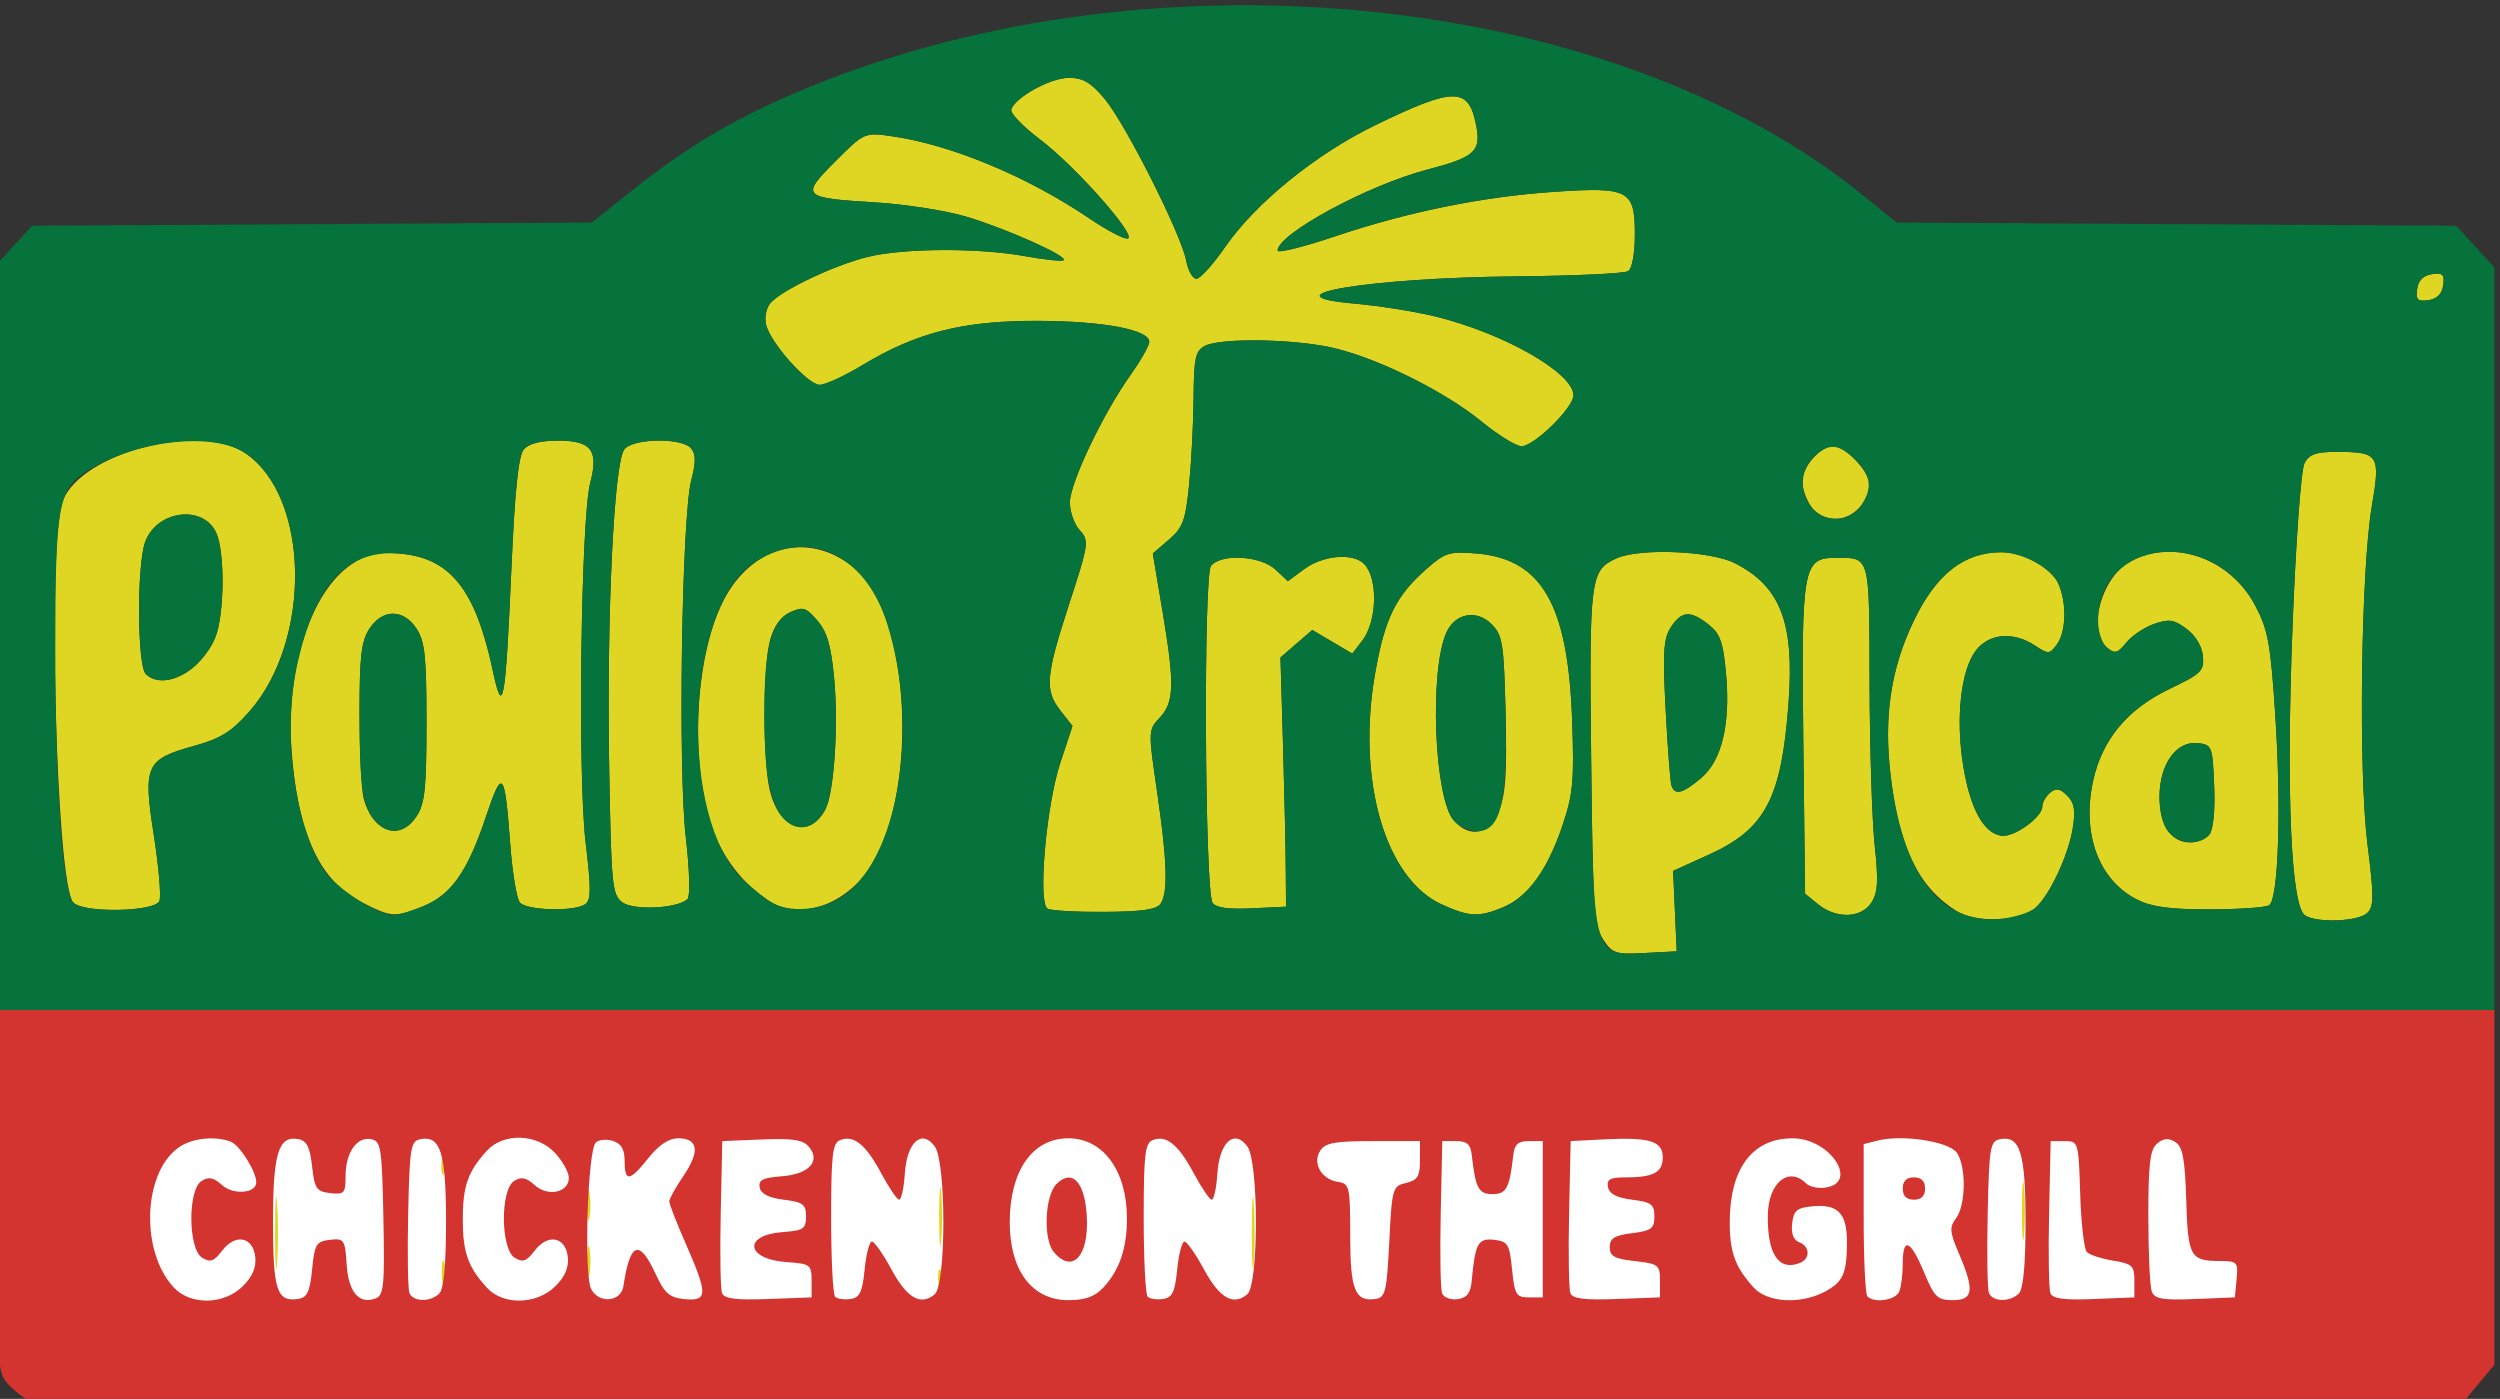
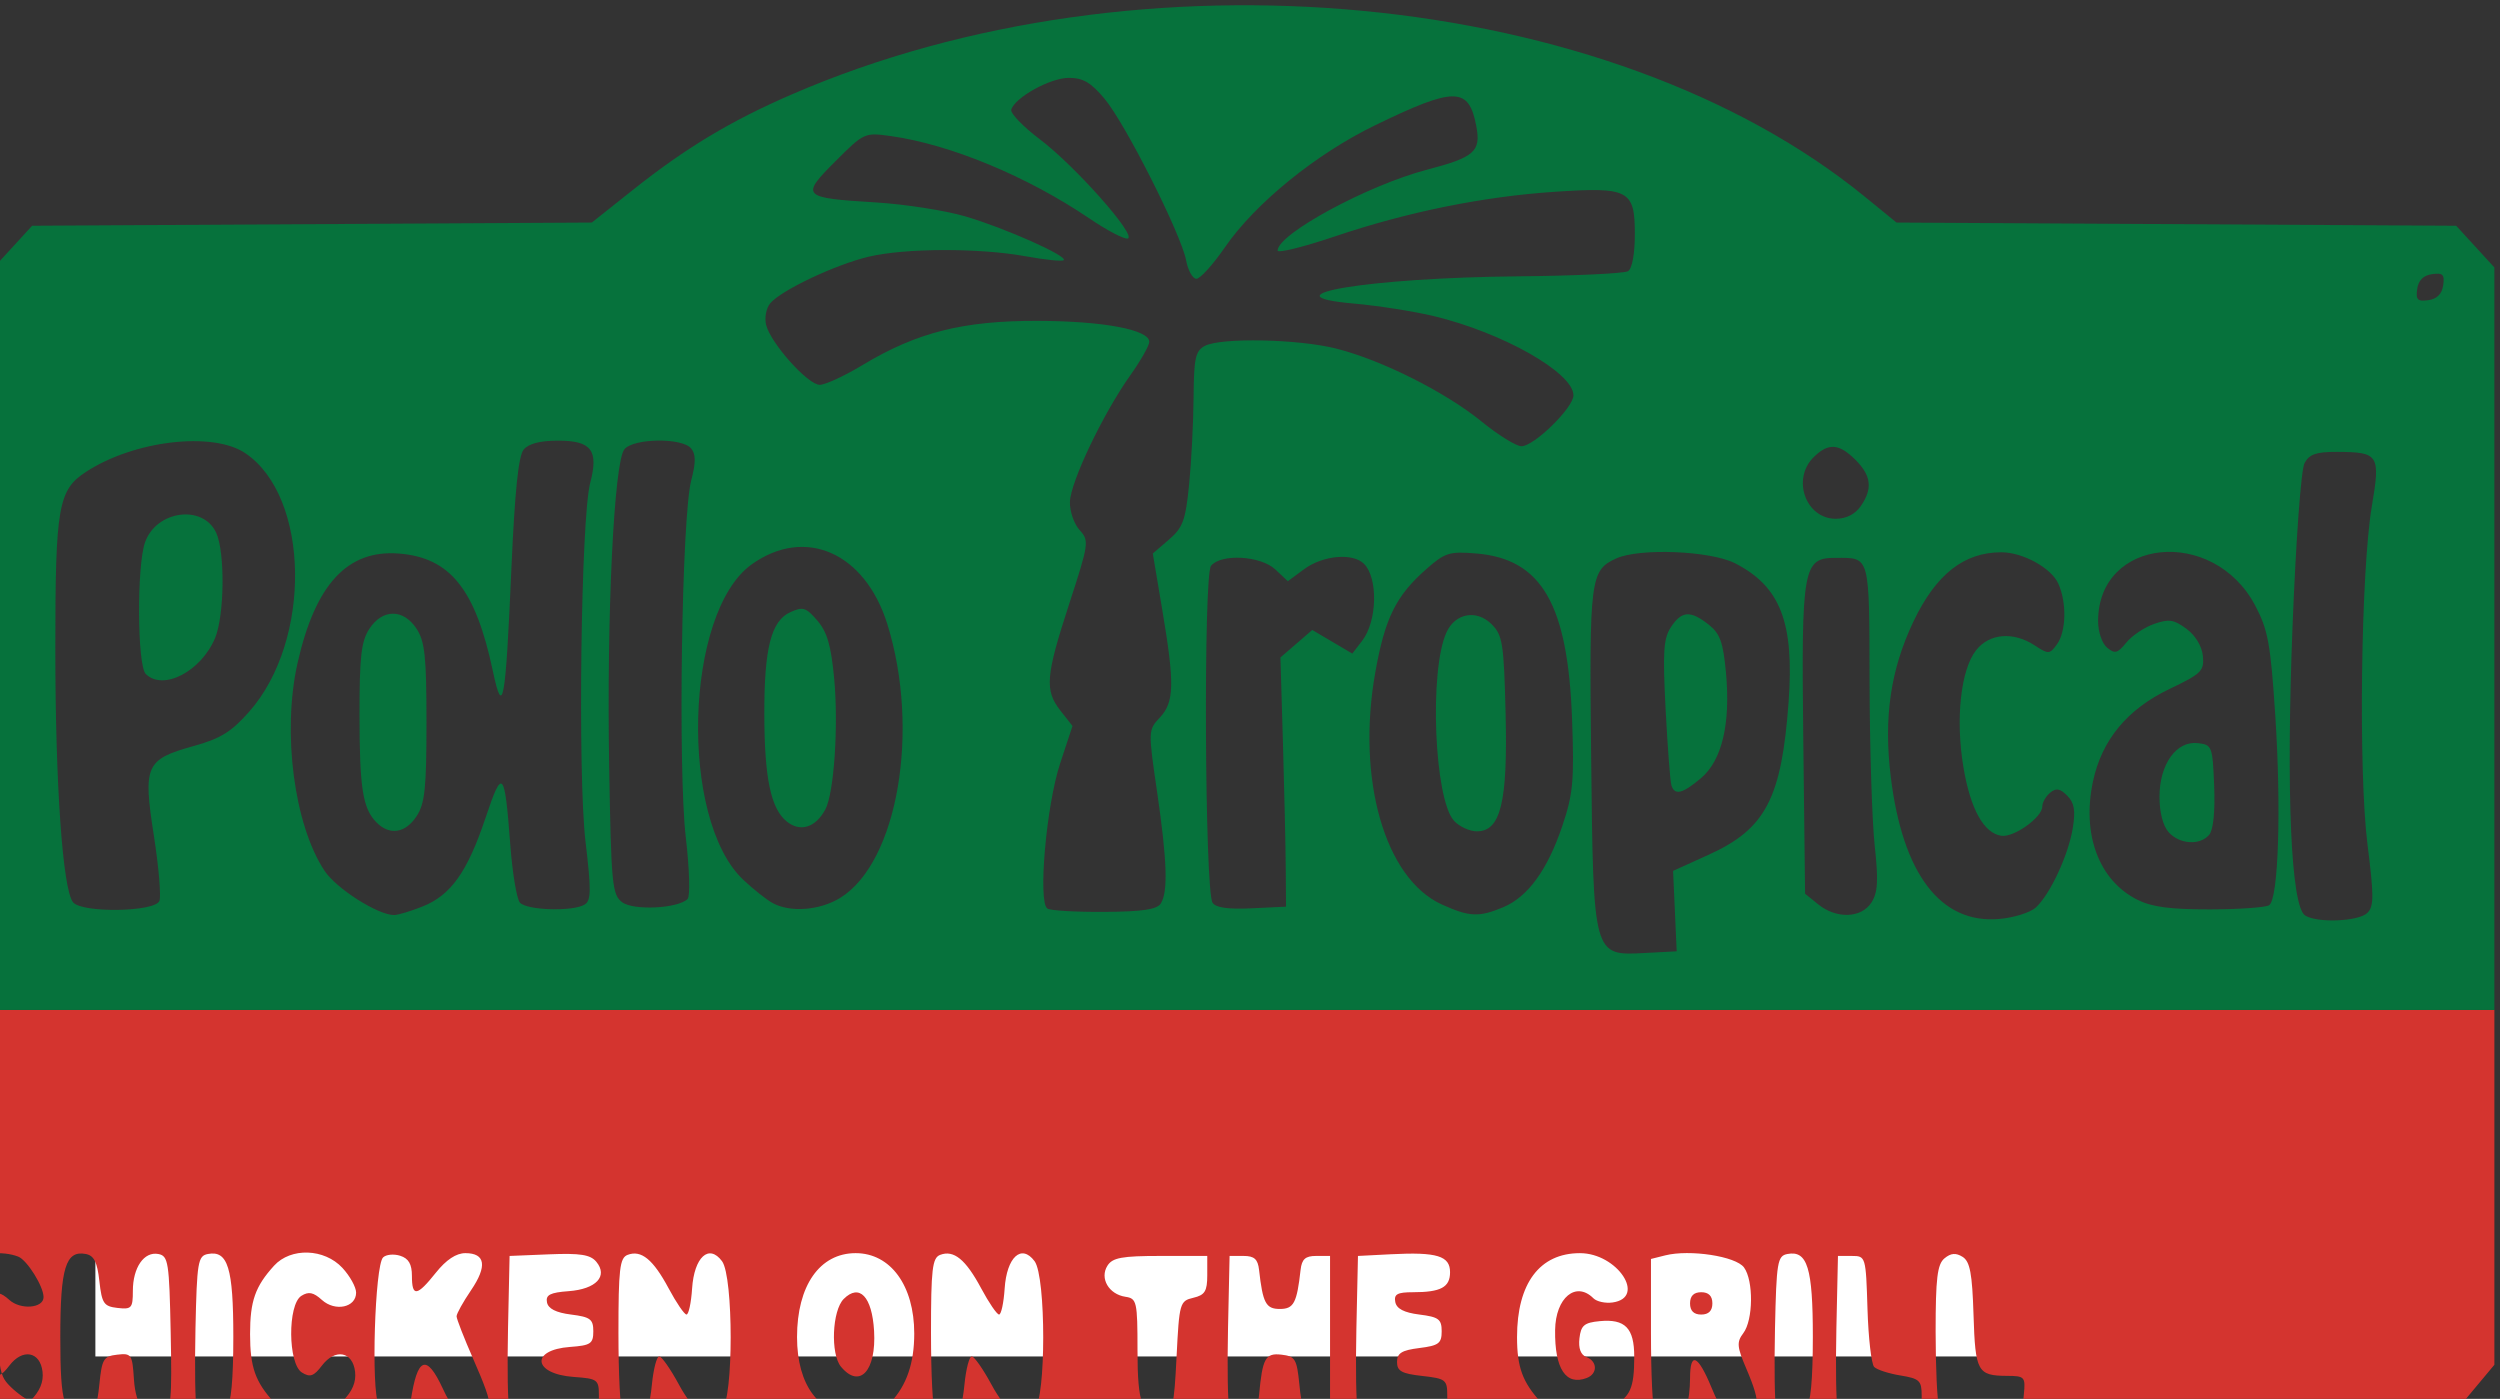
<svg xmlns="http://www.w3.org/2000/svg" xmlns:ns1="http://www.inkscape.org/namespaces/inkscape" xmlns:ns2="http://sodipodi.sourceforge.net/DTD/sodipodi-0.dtd" width="178.72" height="100" id="svg2" version="1.1" ns1:version="0.91 r13725" ns2:docname="pollotropical.svg">
  <rect width="100%" height="100%" fill="#333333" stroke="none" />
  <defs id="defs4" />
  <ns2:namedview id="base" pagecolor="#ffffff" bordercolor="#666666" borderopacity="1.0" ns1:pageopacity="0.0" ns1:pageshadow="2" ns1:zoom="3.959798" ns1:cx="136.15158" ns1:cy="10.975644" ns1:document-units="px" ns1:current-layer="layer1" showgrid="false" fit-margin-top="0" fit-margin-left="0" fit-margin-right="0" fit-margin-bottom="0" ns1:window-width="1680" ns1:window-height="987" ns1:window-x="1592" ns1:window-y="142" ns1:window-maximized="1" />
  <g ns1:label="Layer 1" ns1:groupmode="layer" id="layer1" transform="translate(3401.446,-3126.824)">
    <rect style="opacity:1;fill:#ffffff;fill-opacity:1;fill-rule:nonzero;stroke:none;stroke-width:0.5;stroke-linecap:butt;stroke-miterlimit:0;stroke-dasharray:none;stroke-opacity:1" id="rect4137" width="166.675" height="19.951" x="-3394.627" y="3203.843" />
    <g id="g3184" transform="matrix(0.399,0,0,0.399,-2091.474,2066.273)">
-       <path style="fill:#dfd623" d="m -3233.854,2878.97 c 0,-5.775 0.165,-8.137 0.367,-5.25 0.202,2.888 0.202,7.612 0,10.5 -0.202,2.888 -0.367,0.525 -0.367,-5.25 z m 29.862,7 c 0,-1.925 0.206,-2.712 0.457,-1.75 0.252,0.963 0.252,2.538 0,3.5 -0.252,0.963 -0.457,0.175 -0.457,-1.75 z m 88.926,1 c 0,-1.375 0.227,-1.938 0.504,-1.25 0.277,0.688 0.277,1.812 0,2.5 -0.277,0.688 -0.504,0.125 -0.504,-1.25 z m 56.212,-8 c 0,-5.775 0.165,-8.137 0.367,-5.25 0.202,2.888 0.202,7.612 0,10.5 -0.202,2.888 -0.367,0.525 -0.367,-5.25 z m -119.098,5 c 0,-2.475 0.195,-3.487 0.433,-2.25 0.238,1.238 0.238,3.263 0,4.5 -0.238,1.238 -0.433,0.225 -0.433,-2.25 z m 63.077,-8 c 0,-4.675 0.172,-6.588 0.383,-4.25 0.21,2.337 0.21,6.162 0,8.5 -0.21,2.337 -0.383,0.425 -0.383,-4.25 z m 194,-1 c 0,-4.675 0.172,-6.588 0.383,-4.25 0.21,2.337 0.21,6.162 0,8.5 -0.21,2.337 -0.383,0.425 -0.383,-4.25 z m -257.077,-1 c 0,-2.475 0.195,-3.487 0.433,-2.25 0.238,1.238 0.238,3.263 0,4.5 -0.238,1.238 -0.433,0.225 -0.433,-2.25 z m -26.114,-7 c 0,-1.375 0.227,-1.938 0.504,-1.25 0.277,0.688 0.277,1.812 0,2.5 -0.277,0.688 -0.504,0.125 -0.504,-1.25 z m 208.147,-40.656 c -1.618,-2.467 -1.839,-5.858 -2.134,-32.715 -0.352,-31.958 -0.17,-33.397 4.487,-35.519 4.171,-1.9 16.883,-1.386 21.288,0.862 8.132,4.149 10.637,10.617 9.605,24.807 -1.26,17.329 -4.111,22.787 -14.315,27.414 l -6.386,2.896 0.326,7.206 0.326,7.206 -5.695,0.298 c -5.263,0.276 -5.832,0.089 -7.5,-2.454 z m 17.541,-28.868 c 3.769,-3.172 5.331,-9.778 4.476,-18.933 -0.51,-5.459 -1.059,-6.978 -3.105,-8.588 -3.273,-2.575 -4.835,-2.467 -6.758,0.468 -1.331,2.031 -1.484,4.418 -0.945,14.75 0.354,6.78 0.819,12.889 1.033,13.577 0.582,1.864 1.965,1.531 5.299,-1.273 z m 45.655,23.722 c -6.713,-4.279 -10.081,-11.199 -11.643,-23.916 -1.309,-10.657 -0.047,-19.289 4.085,-27.934 4.02,-8.412 9.033,-12.349 15.722,-12.349 3.834,0 8.919,2.791 10.197,5.595 1.548,3.398 1.433,8.619 -0.24,10.908 -1.309,1.79 -1.51,1.8 -3.965,0.191 -3.85,-2.523 -8.134,-2.174 -10.518,0.857 -2.752,3.499 -3.712,12.355 -2.271,20.948 1.259,7.507 3.642,11.821 6.792,12.294 2.248,0.338 7.341,-3.3 7.341,-5.245 0,-0.718 0.627,-1.826 1.394,-2.462 1.079,-0.895 1.772,-0.779 3.065,0.514 1.279,1.279 1.516,2.635 1.01,5.785 -0.779,4.85 -4.088,11.959 -6.641,14.269 -2.81,2.543 -10.72,2.843 -14.328,0.543 z m 62.595,0.881 c -2.538,-1.607 -3.426,-21.956 -2.259,-51.803 0.605,-15.48 1.532,-28.097 2.149,-29.25 0.856,-1.6 2.078,-2.024 5.8,-2.012 7.504,0.024 7.821,0.513 6.27,9.662 -1.976,11.653 -2.441,47.546 -0.787,60.684 1.165,9.25 1.161,11.067 -0.022,12.25 -1.543,1.543 -8.961,1.855 -11.151,0.469 z m -348.125,-2.33 c -7.636,-3.858 -11.55,-12.314 -12.651,-27.336 -1.055,-14.399 3.411,-28.272 10.696,-33.224 2.831,-1.924 4.44,-2.292 8.576,-1.96 9.167,0.735 13.693,6.402 16.797,21.03 1.798,8.473 2.265,5.893 3.33,-18.404 0.606,-13.81 1.257,-20.121 2.194,-21.25 0.888,-1.07 2.949,-1.606 6.175,-1.606 5.97,0 7.286,1.731 5.748,7.565 -1.661,6.303 -2.261,52.299 -0.838,64.306 1.026,8.656 1.004,10.514 -0.134,11.235 -2.077,1.316 -10.484,1.059 -11.64,-0.356 -0.562,-0.688 -1.327,-5.3 -1.701,-10.25 -1.023,-13.553 -1.402,-13.974 -4.437,-4.928 -3.257,9.708 -6.198,13.856 -11.259,15.881 -5.011,2.005 -5.569,1.969 -10.857,-0.703 z m 9.757,-15.456 c 1.486,-2.267 1.773,-4.991 1.773,-16.794 0,-11.803 -0.288,-14.527 -1.773,-16.794 -2.358,-3.598 -6.096,-3.598 -8.454,-5e-4 -1.459,2.227 -1.773,4.925 -1.773,15.25 0,6.899 0.338,13.751 0.751,15.225 1.689,6.025 6.527,7.615 9.475,3.114 z m 113.031,16.553 c -1.742,-1.07 -0.222,-18.461 2.277,-26.035 l 2.206,-6.689 -2.121,-2.696 c -2.901,-3.689 -2.703,-6.17 1.53,-19.174 3.55,-10.905 3.607,-11.309 1.853,-13.247 -0.995,-1.099 -1.77,-3.369 -1.722,-5.044 0.101,-3.563 5.959,-15.838 10.823,-22.68 1.867,-2.626 3.394,-5.321 3.394,-5.989 0,-2.171 -8.249,-3.719 -20,-3.753 -13.34,-0.039 -21.663,2.063 -31.371,7.919 -3.229,1.948 -6.682,3.542 -7.672,3.542 -2.122,0 -8.778,-7.44 -9.605,-10.736 -0.316,-1.259 0.011,-2.996 0.727,-3.858 1.942,-2.339 11.7,-6.96 17.673,-8.368 6.587,-1.553 19.783,-1.585 28.103,-0.07 3.495,0.637 6.561,0.951 6.814,0.698 0.743,-0.743 -10.554,-5.77 -17.638,-7.849 -3.591,-1.054 -10.804,-2.178 -16.029,-2.497 -13.257,-0.811 -13.524,-1.081 -7.252,-7.353 5.158,-5.158 5.24,-5.195 9.976,-4.531 10.638,1.492 24.451,7.227 35.571,14.77 3.188,2.162 6.276,3.771 6.863,3.575 1.605,-0.535 -9.463,-13.015 -15.757,-17.767 -3.034,-2.291 -5.344,-4.694 -5.132,-5.339 0.724,-2.207 7.022,-5.674 10.306,-5.674 2.565,0 3.963,0.817 6.418,3.75 3.732,4.458 13.735,24.286 14.613,28.963 0.339,1.808 1.167,3.287 1.839,3.287 0.672,0 2.967,-2.533 5.099,-5.629 5.443,-7.903 16.32,-16.739 26.956,-21.897 14.27,-6.921 16.768,-6.892 18.101,0.213 0.845,4.503 -0.339,5.546 -8.807,7.759 -10.622,2.776 -26.794,11.524 -26.794,14.494 0,0.51 4.612,-0.629 10.25,-2.531 12.996,-4.386 26.481,-7.127 39.322,-7.992 13.341,-0.899 14.428,-0.329 14.428,7.559 0,3.568 -0.483,6.204 -1.22,6.66 -0.671,0.415 -9.559,0.831 -19.75,0.925 -26.605,0.246 -45.826,3.429 -29.422,4.872 4.341,0.382 10.817,1.397 14.392,2.257 12.355,2.97 25,10.15 25,14.196 0,2.203 -7.057,9.114 -9.306,9.114 -0.947,0 -4.158,-1.984 -7.136,-4.41 -6.502,-5.296 -17.85,-10.999 -26.018,-13.075 -6.819,-1.733 -20.735,-2.016 -23.606,-0.48 -1.663,0.89 -1.943,2.189 -1.996,9.25 -0.034,4.518 -0.394,11.536 -0.801,15.595 -0.643,6.429 -1.11,7.7 -3.622,9.86 l -2.883,2.48 1.705,10.14 c 2.228,13.252 2.153,16.489 -0.446,19.255 -2.09,2.225 -2.095,2.338 -0.5,13.246 1.812,12.393 1.998,17.974 0.67,20.072 -0.675,1.066 -3.258,1.451 -10.074,1.5 -5.042,0.036 -9.645,-0.228 -10.23,-0.587 z m 70.643,-0.752 c -10.191,-4.628 -15.3,-22.446 -11.911,-41.54 1.738,-9.791 3.705,-13.763 9.209,-18.595 3.297,-2.895 4.095,-3.141 8.889,-2.744 11.743,0.974 16.428,9.1 17.169,29.784 0.393,10.957 0.178,13.303 -1.74,19 -2.665,7.914 -6.182,12.753 -10.617,14.606 -4.344,1.815 -6.051,1.736 -10.999,-0.511 z m 10.242,-16.782 c 1.202,-2.876 1.466,-6.72 1.199,-17.474 -0.311,-12.542 -0.537,-13.981 -2.501,-15.944 -2.684,-2.683 -6.519,-1.994 -8.09,1.452 -3.115,6.838 -2.2,29.841 1.343,33.757 2.893,3.197 6.279,2.443 8.048,-1.791 z m 57.218,16.777 -2.361,-1.91 -0.322,-27.655 c -0.359,-30.829 -0.059,-32.524 5.763,-32.524 6.264,0 6.054,-0.771 6.113,22.357 0.03,11.629 0.442,24.743 0.916,29.143 0.687,6.375 0.57,8.457 -0.577,10.25 -1.805,2.821 -6.269,2.98 -9.533,0.34 z m -312.679,-0.37 c -3.083,-3.714 -4.637,-65.301 -1.818,-72.047 3.586,-8.581 24.46,-13.961 32.679,-8.422 11.558,7.789 11.96,33.513 0.723,46.278 -3.213,3.651 -5.138,4.845 -9.977,6.19 -8.62,2.396 -9.096,3.466 -7.137,16.022 0.874,5.603 1.324,10.879 1,11.724 -0.766,1.997 -13.846,2.212 -15.47,0.255 z m 21.304,-41.887 c 1.516,-1.192 3.377,-3.653 4.135,-5.468 1.684,-4.031 1.808,-15.327 0.207,-18.841 -2.352,-5.161 -10.76,-4.027 -12.764,1.721 -1.488,4.268 -1.386,22.035 0.135,23.556 1.833,1.833 5.23,1.436 8.286,-0.968 z m 77.075,41.872 c -1.798,-1.347 -1.967,-3.114 -2.331,-24.328 -0.464,-27.066 0.859,-54.574 2.733,-56.832 1.651,-1.99 10.327,-2.102 11.944,-0.155 0.864,1.041 0.87,2.479 0.022,5.75 -1.699,6.555 -2.384,51.771 -0.969,63.942 0.663,5.701 0.804,10.555 0.321,11.038 -1.712,1.712 -9.685,2.11 -11.72,0.585 z m 26.939,0.134 c -4.39,-2.417 -8.61,-7.516 -10.583,-12.786 -4.283,-11.442 -3.485,-30.875 1.693,-41.214 5.142,-10.267 15.8,-12.806 23.9,-5.695 9.492,8.334 11.191,38.454 2.96,52.498 -4.146,7.074 -12.278,10.331 -17.97,7.197 z m 9.461,-16.765 c 1.564,-2.922 2.376,-14.987 1.579,-23.481 -0.552,-5.889 -1.257,-8.312 -3.013,-10.354 -2.034,-2.364 -2.581,-2.534 -4.85,-1.5 -1.686,0.768 -2.916,2.459 -3.612,4.964 -1.296,4.667 -1.353,21.355 -0.092,26.799 1.654,7.138 7.046,9.067 9.987,3.572 z m 69.376,16.723 c -1.399,-2.166 -1.653,-58.709 -0.272,-60.375 1.837,-2.213 8.9,-1.802 11.534,0.673 l 2.228,2.094 2.916,-2.155 c 3.377,-2.497 8.763,-2.966 10.754,-0.935 2.522,2.572 2.336,10.263 -0.332,13.731 l -1.79,2.327 -3.587,-2.116 -3.586,-2.116 -2.851,2.464 -2.851,2.464 0.451,15.325 c 0.248,8.429 0.473,18.475 0.5,22.325 l 0.049,7 -6.163,0.295 c -4.224,0.203 -6.426,-0.112 -7,-1 z m 165.683,-0.547 c -6.884,-3.459 -9.97,-11.721 -7.93,-21.232 1.589,-7.41 6.149,-12.914 13.685,-16.517 5.75,-2.749 6.252,-3.243 6,-5.901 -0.167,-1.762 -1.319,-3.678 -2.936,-4.879 -2.253,-1.674 -3.145,-1.809 -5.816,-0.878 -1.735,0.605 -3.974,2.111 -4.974,3.346 -1.558,1.923 -2.051,2.054 -3.434,0.906 -3.699,-3.07 -0.974,-12.824 4.353,-15.578 7.691,-3.977 17.746,-0.345 22.168,8.006 2.302,4.347 2.757,6.812 3.594,19.477 1.11,16.793 0.591,33.158 -1.086,34.235 -0.629,0.404 -5.419,0.741 -10.644,0.748 -7.072,0.01 -10.389,-0.433 -12.98,-1.735 z m 12.903,-11.656 c 0.724,-0.873 1.056,-4.198 0.873,-8.75 -0.286,-7.1 -0.383,-7.353 -2.93,-7.648 -3.843,-0.445 -6.866,3.786 -6.866,9.611 0,5.123 2.074,8.194 5.532,8.194 1.222,0 2.748,-0.633 3.391,-1.407 z m -71.367,-58.815 c -0.856,-1.222 -1.557,-3.247 -1.557,-4.5 0,-2.602 3.247,-6.277 5.545,-6.277 2.131,0 6.455,4.51 6.455,6.732 0,3.232 -2.906,6.268 -6,6.268 -1.849,0 -3.446,-0.799 -4.443,-2.223 z m 108.613,-38.947 c 0.22,-1.553 1.107,-2.44 2.66,-2.66 1.939,-0.275 2.275,0.061 2,2 -0.22,1.553 -1.107,2.44 -2.66,2.66 -1.939,0.275 -2.275,-0.061 -2,-2 z" id="path3190" ns1:connector-curvature="0" />
-       <path style="fill:#d4342f" d="m -3277.724,2909.028 c -1.1,-0.452 -2.9,-1.822 -4,-3.044 -1.9,-2.11 -2.014,-3.849 -2.289,-34.618 l -0.289,-32.396 224.039,0 224.039,0 0,31.788 0,31.788 -2.89,3.462 -2.89,3.462 -216.86,0.19 c -119.273,0.105 -217.76,-0.18 -218.86,-0.632 z m 38.11,-20.577 c 1.724,-1.724 2.42,-3.378 2.205,-5.242 -0.419,-3.626 -3.571,-4.207 -5.939,-1.095 -1.46,1.919 -2.124,2.15 -3.584,1.246 -2.51,-1.553 -2.588,-12.171 -0.101,-13.74 1.292,-0.815 2.161,-0.642 3.678,0.731 2.018,1.827 6.13,1.492 6.13,-0.499 0,-1.93 -2.955,-6.652 -4.545,-7.262 -2.875,-1.103 -6.951,-0.662 -9.338,1.01 -6.435,4.507 -6.929,18.658 -0.876,25.119 3.013,3.216 9.014,3.086 12.369,-0.269 z m 12.39,-2.981 c 0.454,-4.537 0.75,-5.029 3.193,-5.311 2.551,-0.294 2.709,-0.063 3,4.398 0.326,5 2.231,7.232 5.2,6.093 1.46,-0.56 1.63,-2.326 1.386,-14.397 -0.257,-12.689 -0.429,-13.787 -2.212,-14.129 -2.555,-0.49 -4.566,2.418 -4.566,6.604 0,3.092 -0.231,3.349 -2.75,3.059 -2.455,-0.282 -2.804,-0.798 -3.25,-4.808 -0.381,-3.42 -0.961,-4.579 -2.434,-4.859 -3.595,-0.683 -4.566,2.473 -4.566,14.841 0,12.234 0.686,14.342 4.488,13.797 1.627,-0.233 2.107,-1.244 2.512,-5.288 z m 22.8,4.3 c 0.795,-0.795 1.2,-5.113 1.2,-12.809 0,-12.369 -0.972,-15.527 -4.566,-14.838 -1.775,0.341 -1.957,1.432 -2.215,13.306 -0.155,7.114 -0.056,13.521 0.219,14.238 0.627,1.634 3.772,1.694 5.363,0.103 z m 20.81,-1.319 c 1.724,-1.724 2.42,-3.378 2.205,-5.242 -0.419,-3.626 -3.571,-4.207 -5.939,-1.095 -1.46,1.919 -2.124,2.15 -3.584,1.246 -2.51,-1.553 -2.588,-12.171 -0.101,-13.74 1.292,-0.815 2.161,-0.642 3.678,0.731 2.378,2.152 6.13,1.354 6.13,-1.304 0,-0.983 -1.103,-2.977 -2.452,-4.433 -3.24,-3.496 -9.248,-3.69 -12.248,-0.396 -3.379,3.71 -4.299,6.331 -4.299,12.25 0,5.919 0.92,8.54 4.299,12.25 2.933,3.22 8.953,3.089 12.311,-0.269 z m 12.169,0.019 c 1.182,-7.901 2.824,-8.544 5.747,-2.25 1.656,3.565 2.498,4.301 5.224,4.563 4.153,0.401 4.185,-0.848 0.25,-9.813 -1.65,-3.759 -3,-7.218 -3,-7.686 0,-0.468 1.162,-2.56 2.581,-4.649 2.948,-4.339 2.597,-6.665 -1.007,-6.665 -1.646,0 -3.435,1.186 -5.281,3.5 -3.404,4.266 -4.293,4.383 -4.293,0.567 0,-2.101 -0.596,-3.122 -2.101,-3.599 -1.155,-0.367 -2.538,-0.23 -3.071,0.304 -1.468,1.468 -2.155,23.749 -0.81,26.262 1.418,2.65 5.339,2.286 5.761,-0.534 z m 33.721,-1 c 0,-2.84 -0.239,-3.017 -4.484,-3.319 -7.324,-0.521 -7.872,-4.854 -0.68,-5.378 3.693,-0.269 4.163,-0.586 4.163,-2.803 0,-2.165 -0.534,-2.567 -3.99,-3 -2.692,-0.337 -4.095,-1.05 -4.312,-2.189 -0.254,-1.333 0.567,-1.755 3.889,-2 4.914,-0.362 7.094,-2.683 4.949,-5.267 -1.06,-1.278 -2.864,-1.562 -8.442,-1.334 l -7.094,0.291 -0.281,12.947 c -0.155,7.121 -0.049,13.553 0.235,14.292 0.385,1.004 2.488,1.271 8.281,1.053 l 7.765,-0.292 0,-3 z m 9.5,-2 c 0.275,-2.75 0.862,-5 1.304,-5 0.442,0 2.017,2.244 3.5,4.987 2.785,5.151 5.227,6.562 7.745,4.473 2.074,-1.721 2.083,-23.728 0.011,-26.519 -2.348,-3.163 -4.993,-0.741 -5.363,4.911 -0.168,2.556 -0.618,4.646 -1,4.645 -0.382,0 -1.82,-2.106 -3.195,-4.675 -2.784,-5.204 -4.922,-6.949 -7.364,-6.012 -1.402,0.538 -1.636,2.542 -1.636,13.992 0,7.351 0.319,13.684 0.709,14.074 0.39,0.39 1.627,0.577 2.75,0.417 1.662,-0.238 2.134,-1.221 2.541,-5.292 z m 42.759,3.25 c 2.88,-3.074 4.241,-7.037 4.241,-12.347 0,-8.584 -4.242,-14.403 -10.5,-14.403 -6.434,0 -10.5,5.822 -10.5,15.034 0,8.656 3.992,13.966 10.5,13.966 3.014,0 4.729,-0.617 6.259,-2.25 z m -8.887,-6.404 c -1.903,-2.293 -1.587,-10.06 0.494,-12.141 2.812,-2.812 5.08,-0.424 5.439,5.729 0.419,7.182 -2.592,10.437 -5.933,6.412 z m 22.128,3.154 c 0.275,-2.75 0.862,-5 1.304,-5 0.442,0 2.017,2.244 3.5,4.987 2.785,5.151 5.227,6.562 7.745,4.473 2.074,-1.721 2.083,-23.728 0.011,-26.519 -2.348,-3.163 -4.993,-0.741 -5.363,4.911 -0.168,2.556 -0.618,4.646 -1,4.645 -0.382,0 -1.82,-2.106 -3.195,-4.675 -2.784,-5.204 -4.922,-6.949 -7.364,-6.012 -1.402,0.538 -1.636,2.542 -1.636,13.992 0,7.351 0.319,13.684 0.709,14.073 0.39,0.39 1.627,0.577 2.75,0.417 1.662,-0.238 2.134,-1.221 2.541,-5.292 z m 38,-4.958 c 0.483,-9.623 0.584,-9.978 3,-10.545 2.071,-0.486 2.5,-1.18 2.5,-4.042 l 0,-3.455 -8.391,0 c -6.904,0 -8.587,0.31 -9.495,1.75 -1.423,2.256 0.245,5.124 3.238,5.57 2.019,0.3 2.148,0.874 2.148,9.55 0,9.762 0.856,11.939 4.488,11.419 1.822,-0.261 2.059,-1.228 2.512,-10.246 z m 14.774,6.958 c 0.611,-6.686 1.137,-7.644 4.011,-7.313 2.47,0.285 2.76,0.765 3.215,5.313 0.453,4.533 0.733,5 3,5 l 2.5,0 0,-14 0,-14 -2.5,0 c -1.925,0 -2.564,0.575 -2.78,2.5 -0.665,5.943 -1.227,7 -3.72,7 -2.493,0 -3.055,-1.057 -3.72,-7 -0.216,-1.925 -0.855,-2.5 -2.78,-2.5 l -2.5,0 -0.281,12.947 c -0.155,7.121 -0.044,13.565 0.245,14.32 0.29,0.755 1.541,1.229 2.781,1.053 1.689,-0.24 2.323,-1.072 2.529,-3.32 z m 33.726,0 c 0,-2.815 -0.278,-3.031 -4.5,-3.5 -3.667,-0.407 -4.5,-0.87 -4.5,-2.5 0,-1.583 0.833,-2.104 4,-2.5 3.467,-0.433 4,-0.833 4,-3 0,-2.165 -0.534,-2.567 -3.99,-3 -2.755,-0.345 -4.093,-1.042 -4.323,-2.25 -0.266,-1.396 0.373,-1.75 3.159,-1.75 5.009,0 6.655,-0.888 6.655,-3.588 0,-2.924 -2.344,-3.639 -10.542,-3.218 l -5.958,0.306 -0.281,12.947 c -0.155,7.121 -0.049,13.553 0.235,14.292 0.385,1.004 2.488,1.271 8.281,1.053 l 7.765,-0.292 0,-3 z m 29.428,2.037 c 3.37,-1.743 4.072,-3.292 4.072,-8.996 0,-5.121 -1.629,-6.796 -6.185,-6.359 -2.78,0.267 -3.366,0.763 -3.632,3.074 -0.207,1.797 0.228,2.965 1.25,3.357 1.99,0.764 2.03,2.995 0.067,3.749 -3.743,1.436 -5.773,-1.636 -5.677,-8.587 0.08,-5.801 3.727,-8.825 6.862,-5.69 0.597,0.597 2.144,0.934 3.44,0.75 6.121,-0.87 0.842,-8.835 -5.856,-8.835 -7.213,0 -11.268,5.411 -11.268,15.034 0,5.405 0.978,8.07 4.299,11.716 2.435,2.673 8.278,3.037 12.629,0.787 z m 13.464,-0.119 c 0.334,-0.87 0.607,-3.12 0.607,-5 0,-4.822 1.389,-4.246 3.811,1.582 1.852,4.456 2.41,5 5.133,5 3.707,0 3.946,-1.757 1.129,-8.327 -1.669,-3.894 -1.74,-4.738 -0.532,-6.333 1.783,-2.353 1.858,-9.41 0.126,-11.779 -1.465,-2.004 -9.712,-3.268 -14.114,-2.163 l -2.554,0.641 0,13.314 c 0,7.323 0.3,13.614 0.667,13.981 1.273,1.273 5.123,0.658 5.726,-0.915 z m 0.607,-18.418 c 0,-1.333 0.667,-2 2,-2 1.333,0 2,0.667 2,2 0,1.333 -0.667,2 -2,2 -1.333,0 -2,-0.667 -2,-2 z m 20.8,18.8 c 0.795,-0.795 1.2,-5.113 1.2,-12.809 0,-12.369 -0.972,-15.527 -4.566,-14.838 -1.775,0.341 -1.957,1.432 -2.215,13.306 -0.155,7.114 -0.056,13.521 0.219,14.238 0.627,1.634 3.772,1.694 5.363,0.103 z m 20.7,-2.283 c 0,-2.679 -0.387,-3.046 -3.801,-3.601 -2.09,-0.34 -4.21,-1.027 -4.709,-1.526 -0.5,-0.5 -1.039,-5.179 -1.199,-10.399 -0.287,-9.379 -0.32,-9.491 -2.791,-9.491 l -2.5,0 -0.281,12.947 c -0.155,7.121 -0.049,13.553 0.235,14.294 0.383,0.998 2.401,1.271 7.781,1.053 l 7.264,-0.294 0,-2.983 z m 18.313,-0.267 c 0.296,-3.073 0.133,-3.251 -3,-3.265 -5.314,-0.025 -5.707,-0.738 -6.023,-10.913 -0.231,-7.434 -0.633,-9.576 -1.957,-10.408 -1.207,-0.759 -2.103,-0.686 -3.25,0.267 -1.281,1.063 -1.584,3.568 -1.584,13.11 0,6.488 0.28,12.526 0.623,13.419 0.509,1.328 1.92,1.57 7.75,1.332 l 7.127,-0.291 0.313,-3.25 z" id="path3188" ns1:connector-curvature="0" />
+       <path style="fill:#d4342f" d="m -3277.724,2909.028 c -1.1,-0.452 -2.9,-1.822 -4,-3.044 -1.9,-2.11 -2.014,-3.849 -2.289,-34.618 l -0.289,-32.396 224.039,0 224.039,0 0,31.788 0,31.788 -2.89,3.462 -2.89,3.462 -216.86,0.19 c -119.273,0.105 -217.76,-0.18 -218.86,-0.632 z c 1.724,-1.724 2.42,-3.378 2.205,-5.242 -0.419,-3.626 -3.571,-4.207 -5.939,-1.095 -1.46,1.919 -2.124,2.15 -3.584,1.246 -2.51,-1.553 -2.588,-12.171 -0.101,-13.74 1.292,-0.815 2.161,-0.642 3.678,0.731 2.018,1.827 6.13,1.492 6.13,-0.499 0,-1.93 -2.955,-6.652 -4.545,-7.262 -2.875,-1.103 -6.951,-0.662 -9.338,1.01 -6.435,4.507 -6.929,18.658 -0.876,25.119 3.013,3.216 9.014,3.086 12.369,-0.269 z m 12.39,-2.981 c 0.454,-4.537 0.75,-5.029 3.193,-5.311 2.551,-0.294 2.709,-0.063 3,4.398 0.326,5 2.231,7.232 5.2,6.093 1.46,-0.56 1.63,-2.326 1.386,-14.397 -0.257,-12.689 -0.429,-13.787 -2.212,-14.129 -2.555,-0.49 -4.566,2.418 -4.566,6.604 0,3.092 -0.231,3.349 -2.75,3.059 -2.455,-0.282 -2.804,-0.798 -3.25,-4.808 -0.381,-3.42 -0.961,-4.579 -2.434,-4.859 -3.595,-0.683 -4.566,2.473 -4.566,14.841 0,12.234 0.686,14.342 4.488,13.797 1.627,-0.233 2.107,-1.244 2.512,-5.288 z m 22.8,4.3 c 0.795,-0.795 1.2,-5.113 1.2,-12.809 0,-12.369 -0.972,-15.527 -4.566,-14.838 -1.775,0.341 -1.957,1.432 -2.215,13.306 -0.155,7.114 -0.056,13.521 0.219,14.238 0.627,1.634 3.772,1.694 5.363,0.103 z m 20.81,-1.319 c 1.724,-1.724 2.42,-3.378 2.205,-5.242 -0.419,-3.626 -3.571,-4.207 -5.939,-1.095 -1.46,1.919 -2.124,2.15 -3.584,1.246 -2.51,-1.553 -2.588,-12.171 -0.101,-13.74 1.292,-0.815 2.161,-0.642 3.678,0.731 2.378,2.152 6.13,1.354 6.13,-1.304 0,-0.983 -1.103,-2.977 -2.452,-4.433 -3.24,-3.496 -9.248,-3.69 -12.248,-0.396 -3.379,3.71 -4.299,6.331 -4.299,12.25 0,5.919 0.92,8.54 4.299,12.25 2.933,3.22 8.953,3.089 12.311,-0.269 z m 12.169,0.019 c 1.182,-7.901 2.824,-8.544 5.747,-2.25 1.656,3.565 2.498,4.301 5.224,4.563 4.153,0.401 4.185,-0.848 0.25,-9.813 -1.65,-3.759 -3,-7.218 -3,-7.686 0,-0.468 1.162,-2.56 2.581,-4.649 2.948,-4.339 2.597,-6.665 -1.007,-6.665 -1.646,0 -3.435,1.186 -5.281,3.5 -3.404,4.266 -4.293,4.383 -4.293,0.567 0,-2.101 -0.596,-3.122 -2.101,-3.599 -1.155,-0.367 -2.538,-0.23 -3.071,0.304 -1.468,1.468 -2.155,23.749 -0.81,26.262 1.418,2.65 5.339,2.286 5.761,-0.534 z m 33.721,-1 c 0,-2.84 -0.239,-3.017 -4.484,-3.319 -7.324,-0.521 -7.872,-4.854 -0.68,-5.378 3.693,-0.269 4.163,-0.586 4.163,-2.803 0,-2.165 -0.534,-2.567 -3.99,-3 -2.692,-0.337 -4.095,-1.05 -4.312,-2.189 -0.254,-1.333 0.567,-1.755 3.889,-2 4.914,-0.362 7.094,-2.683 4.949,-5.267 -1.06,-1.278 -2.864,-1.562 -8.442,-1.334 l -7.094,0.291 -0.281,12.947 c -0.155,7.121 -0.049,13.553 0.235,14.292 0.385,1.004 2.488,1.271 8.281,1.053 l 7.765,-0.292 0,-3 z m 9.5,-2 c 0.275,-2.75 0.862,-5 1.304,-5 0.442,0 2.017,2.244 3.5,4.987 2.785,5.151 5.227,6.562 7.745,4.473 2.074,-1.721 2.083,-23.728 0.011,-26.519 -2.348,-3.163 -4.993,-0.741 -5.363,4.911 -0.168,2.556 -0.618,4.646 -1,4.645 -0.382,0 -1.82,-2.106 -3.195,-4.675 -2.784,-5.204 -4.922,-6.949 -7.364,-6.012 -1.402,0.538 -1.636,2.542 -1.636,13.992 0,7.351 0.319,13.684 0.709,14.074 0.39,0.39 1.627,0.577 2.75,0.417 1.662,-0.238 2.134,-1.221 2.541,-5.292 z m 42.759,3.25 c 2.88,-3.074 4.241,-7.037 4.241,-12.347 0,-8.584 -4.242,-14.403 -10.5,-14.403 -6.434,0 -10.5,5.822 -10.5,15.034 0,8.656 3.992,13.966 10.5,13.966 3.014,0 4.729,-0.617 6.259,-2.25 z m -8.887,-6.404 c -1.903,-2.293 -1.587,-10.06 0.494,-12.141 2.812,-2.812 5.08,-0.424 5.439,5.729 0.419,7.182 -2.592,10.437 -5.933,6.412 z m 22.128,3.154 c 0.275,-2.75 0.862,-5 1.304,-5 0.442,0 2.017,2.244 3.5,4.987 2.785,5.151 5.227,6.562 7.745,4.473 2.074,-1.721 2.083,-23.728 0.011,-26.519 -2.348,-3.163 -4.993,-0.741 -5.363,4.911 -0.168,2.556 -0.618,4.646 -1,4.645 -0.382,0 -1.82,-2.106 -3.195,-4.675 -2.784,-5.204 -4.922,-6.949 -7.364,-6.012 -1.402,0.538 -1.636,2.542 -1.636,13.992 0,7.351 0.319,13.684 0.709,14.073 0.39,0.39 1.627,0.577 2.75,0.417 1.662,-0.238 2.134,-1.221 2.541,-5.292 z m 38,-4.958 c 0.483,-9.623 0.584,-9.978 3,-10.545 2.071,-0.486 2.5,-1.18 2.5,-4.042 l 0,-3.455 -8.391,0 c -6.904,0 -8.587,0.31 -9.495,1.75 -1.423,2.256 0.245,5.124 3.238,5.57 2.019,0.3 2.148,0.874 2.148,9.55 0,9.762 0.856,11.939 4.488,11.419 1.822,-0.261 2.059,-1.228 2.512,-10.246 z m 14.774,6.958 c 0.611,-6.686 1.137,-7.644 4.011,-7.313 2.47,0.285 2.76,0.765 3.215,5.313 0.453,4.533 0.733,5 3,5 l 2.5,0 0,-14 0,-14 -2.5,0 c -1.925,0 -2.564,0.575 -2.78,2.5 -0.665,5.943 -1.227,7 -3.72,7 -2.493,0 -3.055,-1.057 -3.72,-7 -0.216,-1.925 -0.855,-2.5 -2.78,-2.5 l -2.5,0 -0.281,12.947 c -0.155,7.121 -0.044,13.565 0.245,14.32 0.29,0.755 1.541,1.229 2.781,1.053 1.689,-0.24 2.323,-1.072 2.529,-3.32 z m 33.726,0 c 0,-2.815 -0.278,-3.031 -4.5,-3.5 -3.667,-0.407 -4.5,-0.87 -4.5,-2.5 0,-1.583 0.833,-2.104 4,-2.5 3.467,-0.433 4,-0.833 4,-3 0,-2.165 -0.534,-2.567 -3.99,-3 -2.755,-0.345 -4.093,-1.042 -4.323,-2.25 -0.266,-1.396 0.373,-1.75 3.159,-1.75 5.009,0 6.655,-0.888 6.655,-3.588 0,-2.924 -2.344,-3.639 -10.542,-3.218 l -5.958,0.306 -0.281,12.947 c -0.155,7.121 -0.049,13.553 0.235,14.292 0.385,1.004 2.488,1.271 8.281,1.053 l 7.765,-0.292 0,-3 z m 29.428,2.037 c 3.37,-1.743 4.072,-3.292 4.072,-8.996 0,-5.121 -1.629,-6.796 -6.185,-6.359 -2.78,0.267 -3.366,0.763 -3.632,3.074 -0.207,1.797 0.228,2.965 1.25,3.357 1.99,0.764 2.03,2.995 0.067,3.749 -3.743,1.436 -5.773,-1.636 -5.677,-8.587 0.08,-5.801 3.727,-8.825 6.862,-5.69 0.597,0.597 2.144,0.934 3.44,0.75 6.121,-0.87 0.842,-8.835 -5.856,-8.835 -7.213,0 -11.268,5.411 -11.268,15.034 0,5.405 0.978,8.07 4.299,11.716 2.435,2.673 8.278,3.037 12.629,0.787 z m 13.464,-0.119 c 0.334,-0.87 0.607,-3.12 0.607,-5 0,-4.822 1.389,-4.246 3.811,1.582 1.852,4.456 2.41,5 5.133,5 3.707,0 3.946,-1.757 1.129,-8.327 -1.669,-3.894 -1.74,-4.738 -0.532,-6.333 1.783,-2.353 1.858,-9.41 0.126,-11.779 -1.465,-2.004 -9.712,-3.268 -14.114,-2.163 l -2.554,0.641 0,13.314 c 0,7.323 0.3,13.614 0.667,13.981 1.273,1.273 5.123,0.658 5.726,-0.915 z m 0.607,-18.418 c 0,-1.333 0.667,-2 2,-2 1.333,0 2,0.667 2,2 0,1.333 -0.667,2 -2,2 -1.333,0 -2,-0.667 -2,-2 z m 20.8,18.8 c 0.795,-0.795 1.2,-5.113 1.2,-12.809 0,-12.369 -0.972,-15.527 -4.566,-14.838 -1.775,0.341 -1.957,1.432 -2.215,13.306 -0.155,7.114 -0.056,13.521 0.219,14.238 0.627,1.634 3.772,1.694 5.363,0.103 z m 20.7,-2.283 c 0,-2.679 -0.387,-3.046 -3.801,-3.601 -2.09,-0.34 -4.21,-1.027 -4.709,-1.526 -0.5,-0.5 -1.039,-5.179 -1.199,-10.399 -0.287,-9.379 -0.32,-9.491 -2.791,-9.491 l -2.5,0 -0.281,12.947 c -0.155,7.121 -0.049,13.553 0.235,14.294 0.383,0.998 2.401,1.271 7.781,1.053 l 7.264,-0.294 0,-2.983 z m 18.313,-0.267 c 0.296,-3.073 0.133,-3.251 -3,-3.265 -5.314,-0.025 -5.707,-0.738 -6.023,-10.913 -0.231,-7.434 -0.633,-9.576 -1.957,-10.408 -1.207,-0.759 -2.103,-0.686 -3.25,0.267 -1.281,1.063 -1.584,3.568 -1.584,13.11 0,6.488 0.28,12.526 0.623,13.419 0.509,1.328 1.92,1.57 7.75,1.332 l 7.127,-0.291 0.313,-3.25 z" id="path3188" ns1:connector-curvature="0" />
      <path style="fill:#06723c" d="m -3284.224,2772.455 0,-66.515 3.422,-3.735 3.422,-3.735 50.138,-0.286 50.138,-0.286 7.331,-5.826 c 9.532,-7.574 17.492,-12.361 28.502,-17.136 62.295,-27.019 146.487,-18.996 192.239,18.319 l 5.692,4.643 50.135,0.286 50.135,0.286 3.422,3.735 3.422,3.735 0,66.515 0,66.515 -224,0 -224,0 0,-66.515 z m 301.174,48.809 -0.326,-7.206 6.386,-2.896 c 10.205,-4.627 13.055,-10.085 14.315,-27.414 1.032,-14.19 -1.472,-20.658 -9.605,-24.807 -4.405,-2.248 -17.117,-2.762 -21.288,-0.862 -4.656,2.122 -4.838,3.561 -4.487,35.519 0.395,35.942 0.317,35.657 9.634,35.169 l 5.695,-0.298 -0.326,-7.206 z m -0.628,-22.544 c -0.215,-0.688 -0.68,-6.797 -1.033,-13.577 -0.539,-10.332 -0.386,-12.719 0.945,-14.75 1.923,-2.934 3.485,-3.043 6.758,-0.468 2.046,1.609 2.596,3.129 3.105,8.588 0.855,9.155 -0.707,15.761 -4.476,18.933 -3.333,2.805 -4.716,3.137 -5.299,1.273 z m 65.281,21.906 c 2.553,-2.311 5.862,-9.419 6.641,-14.269 0.506,-3.149 0.269,-4.505 -1.01,-5.785 -1.292,-1.292 -1.986,-1.409 -3.065,-0.514 -0.767,0.636 -1.394,1.744 -1.394,2.462 0,1.944 -5.093,5.583 -7.341,5.245 -3.15,-0.474 -5.533,-4.788 -6.792,-12.294 -1.441,-8.594 -0.481,-17.45 2.271,-20.948 2.384,-3.031 6.668,-3.38 10.518,-0.857 2.455,1.608 2.656,1.599 3.965,-0.191 1.674,-2.289 1.789,-7.51 0.24,-10.908 -1.278,-2.805 -6.364,-5.595 -10.197,-5.595 -6.689,0 -11.702,3.938 -15.722,12.349 -4.132,8.645 -5.394,17.276 -4.085,27.934 2.137,17.4 8.945,26.319 19.403,25.419 2.618,-0.225 5.574,-1.146 6.568,-2.046 z m 59.418,0.955 c 1.183,-1.183 1.186,-3 0.022,-12.25 -1.654,-13.138 -1.188,-49.031 0.787,-60.684 1.551,-9.149 1.234,-9.637 -6.27,-9.662 -3.722,-0.012 -4.943,0.412 -5.8,2.012 -0.617,1.153 -1.544,13.77 -2.149,29.25 -1.167,29.847 -0.28,50.196 2.259,51.803 2.189,1.386 9.608,1.074 11.151,-0.469 z m -348.42,-1.158 c 5.061,-2.025 8.002,-6.173 11.259,-15.881 3.035,-9.046 3.414,-8.625 4.437,4.928 0.374,4.95 1.139,9.562 1.701,10.25 1.156,1.415 9.563,1.671 11.64,0.356 1.138,-0.721 1.16,-2.578 0.134,-11.235 -1.423,-12.007 -0.823,-58.002 0.838,-64.306 1.538,-5.834 0.222,-7.565 -5.748,-7.565 -3.226,0 -5.287,0.536 -6.175,1.606 -0.937,1.129 -1.588,7.44 -2.194,21.25 -1.065,24.297 -1.532,26.878 -3.33,18.404 -3.103,-14.628 -7.63,-20.295 -16.797,-21.03 -9.248,-0.742 -15.029,5.51 -18.205,19.684 -2.769,12.36 -0.598,28.959 4.862,37.174 2.111,3.177 9.558,7.912 12.443,7.912 0.697,0 3.008,-0.696 5.135,-1.547 z m -8.254,-15.023 c -2.503,-2.504 -3.073,-6.112 -3.073,-19.475 0,-10.325 0.314,-13.023 1.773,-15.25 2.358,-3.598 6.096,-3.598 8.454,5e-4 1.486,2.267 1.773,4.991 1.773,16.794 0,11.803 -0.288,14.527 -1.773,16.794 -1.99,3.037 -4.806,3.484 -7.154,1.136 z m 140.489,14.504 c 1.328,-2.098 1.141,-7.679 -0.67,-20.072 -1.595,-10.908 -1.59,-11.021 0.5,-13.246 2.599,-2.767 2.674,-6.003 0.446,-19.255 l -1.705,-10.14 2.883,-2.48 c 2.512,-2.16 2.978,-3.431 3.622,-9.86 0.406,-4.059 0.767,-11.077 0.801,-15.595 0.053,-7.061 0.333,-8.36 1.996,-9.25 2.871,-1.536 16.787,-1.254 23.606,0.48 8.168,2.076 19.515,7.779 26.018,13.075 2.978,2.425 6.189,4.41 7.136,4.41 2.249,0 9.306,-6.911 9.306,-9.114 0,-4.046 -12.645,-11.226 -25,-14.196 -3.575,-0.859 -10.051,-1.875 -14.392,-2.257 -16.404,-1.443 2.817,-4.626 29.422,-4.872 10.191,-0.094 19.079,-0.51 19.75,-0.925 0.737,-0.456 1.22,-3.092 1.22,-6.66 0,-7.888 -1.087,-8.458 -14.428,-7.559 -12.84,0.865 -26.325,3.606 -39.322,7.992 -5.638,1.903 -10.25,3.042 -10.25,2.531 0,-2.97 16.172,-11.719 26.794,-14.494 8.468,-2.213 9.652,-3.255 8.807,-7.759 -1.333,-7.105 -3.831,-7.135 -18.101,-0.213 -10.636,5.159 -21.513,13.995 -26.956,21.897 -2.132,3.096 -4.427,5.629 -5.099,5.629 -0.672,0 -1.5,-1.479 -1.839,-3.287 -0.877,-4.677 -10.881,-24.505 -14.613,-28.963 -2.455,-2.933 -3.853,-3.75 -6.418,-3.75 -3.284,0 -9.582,3.467 -10.306,5.674 -0.212,0.646 2.098,3.048 5.132,5.339 6.295,4.753 17.363,17.232 15.757,17.767 -0.587,0.196 -3.675,-1.413 -6.863,-3.575 -11.12,-7.543 -24.933,-13.278 -35.571,-14.77 -4.736,-0.664 -4.818,-0.627 -9.976,4.531 -6.272,6.272 -6.005,6.542 7.252,7.353 5.225,0.32 12.438,1.443 16.029,2.497 7.085,2.079 18.381,7.106 17.638,7.849 -0.253,0.253 -3.319,-0.061 -6.814,-0.698 -8.32,-1.516 -21.516,-1.483 -28.103,0.07 -5.973,1.408 -15.731,6.028 -17.673,8.368 -0.716,0.863 -1.043,2.599 -0.727,3.858 0.827,3.297 7.483,10.736 9.605,10.736 0.991,0 4.443,-1.594 7.672,-3.542 9.708,-5.857 18.031,-7.958 31.371,-7.919 11.751,0.034 20,1.582 20,3.753 0,0.668 -1.528,3.363 -3.394,5.989 -4.864,6.842 -10.722,19.116 -10.823,22.68 -0.048,1.675 0.727,3.945 1.722,5.044 1.754,1.938 1.697,2.342 -1.853,13.247 -4.234,13.005 -4.432,15.486 -1.53,19.174 l 2.121,2.696 -2.206,6.689 c -2.498,7.575 -4.019,24.965 -2.277,26.035 0.585,0.359 5.189,0.624 10.23,0.587 6.816,-0.049 9.399,-0.434 10.074,-1.5 z m 61.338,0.672 c 4.436,-1.853 7.953,-6.692 10.617,-14.606 1.918,-5.697 2.133,-8.043 1.74,-19 -0.742,-20.685 -5.426,-28.81 -17.169,-29.784 -4.795,-0.398 -5.592,-0.152 -8.889,2.744 -5.504,4.832 -7.471,8.804 -9.209,18.595 -3.39,19.094 1.719,36.912 11.911,41.54 4.948,2.247 6.655,2.327 10.999,0.511 z m -8.806,-15.502 c -3.543,-3.915 -4.458,-26.919 -1.343,-33.757 1.57,-3.446 5.405,-4.135 8.09,-1.452 1.964,1.963 2.19,3.402 2.501,15.944 0.395,15.93 -0.875,21.161 -5.136,21.161 -1.318,0 -3.168,-0.853 -4.112,-1.896 z m 74.799,14.646 c 1.147,-1.793 1.264,-3.875 0.577,-10.25 -0.474,-4.4 -0.887,-17.514 -0.916,-29.143 -0.059,-23.128 0.152,-22.357 -6.113,-22.357 -5.822,0 -6.122,1.695 -5.763,32.524 l 0.322,27.655 2.361,1.91 c 3.263,2.641 7.728,2.482 9.533,-0.34 z m -306.741,-0.286 c 0.324,-0.845 -0.126,-6.12 -1,-11.724 -1.959,-12.556 -1.482,-13.626 7.137,-16.022 4.839,-1.345 6.763,-2.539 9.977,-6.19 11.237,-12.766 10.835,-38.489 -0.723,-46.278 -5.852,-3.944 -19.96,-2.282 -28.58,3.366 -4.955,3.247 -5.463,6.194 -5.463,31.745 0,24.2 1.327,43.123 3.182,45.357 1.625,1.957 14.704,1.742 15.47,-0.255 z m -2.452,-40.664 c -1.521,-1.521 -1.623,-19.289 -0.135,-23.556 2.004,-5.748 10.412,-6.882 12.764,-1.721 1.601,3.514 1.477,14.81 -0.207,18.841 -2.505,5.996 -9.327,9.53 -12.421,6.436 z m 97.082,40.319 c 0.483,-0.483 0.342,-5.338 -0.321,-11.038 -1.415,-12.171 -0.73,-57.386 0.969,-63.942 0.848,-3.271 0.842,-4.709 -0.022,-5.75 -1.617,-1.948 -10.292,-1.835 -11.944,0.155 -1.874,2.258 -3.197,29.766 -2.733,56.832 0.363,21.214 0.533,22.981 2.331,24.328 2.035,1.525 10.008,1.127 11.72,-0.585 z m 27.359,-0.205 c 10.288,-6.358 14.358,-30.082 8.419,-49.069 -4.001,-12.791 -14.706,-17.504 -24.276,-10.689 -12.039,8.573 -13.047,45.661 -1.536,56.516 1.789,1.687 4.152,3.562 5.252,4.168 3.171,1.746 8.473,1.342 12.141,-0.925 z m -9.597,-13.678 c -2.855,-2.313 -3.992,-7.763 -4.014,-19.235 -0.023,-11.814 1.222,-16.702 4.649,-18.263 2.268,-1.033 2.816,-0.864 4.85,1.5 1.756,2.042 2.461,4.465 3.013,10.354 0.796,8.494 -0.016,20.559 -1.579,23.481 -1.745,3.261 -4.499,4.122 -6.918,2.163 z m 89.407,8.264 c -0.027,-3.85 -0.252,-13.896 -0.5,-22.325 l -0.451,-15.325 2.851,-2.464 2.851,-2.464 3.586,2.116 3.587,2.116 1.79,-2.327 c 2.668,-3.468 2.854,-11.159 0.332,-13.731 -1.991,-2.03 -7.376,-1.562 -10.754,0.935 l -2.916,2.155 -2.228,-2.094 c -2.634,-2.474 -9.697,-2.886 -11.534,-0.673 -1.382,1.665 -1.128,58.209 0.272,60.375 0.574,0.888 2.776,1.202 7,1 l 6.163,-0.295 -0.049,-7 z m 176.193,6.735 c 1.677,-1.077 2.196,-17.442 1.086,-34.235 -0.837,-12.665 -1.292,-15.13 -3.594,-19.477 -7.514,-14.189 -28.136,-12.133 -28.136,2.805 0,1.935 0.703,4.011 1.615,4.767 1.383,1.147 1.876,1.017 3.434,-0.906 1,-1.236 3.239,-2.741 4.974,-3.346 2.671,-0.931 3.564,-0.796 5.816,0.878 1.616,1.201 2.769,3.117 2.936,4.879 0.252,2.658 -0.25,3.152 -6,5.901 -7.535,3.603 -12.096,9.107 -13.685,16.517 -2.04,9.511 1.046,17.773 7.93,21.232 2.591,1.302 5.908,1.745 12.98,1.735 5.225,-0.01 10.015,-0.344 10.644,-0.748 z m -17.989,-13.063 c -1.028,-1.136 -1.655,-3.547 -1.655,-6.365 0,-5.826 3.023,-10.057 6.866,-9.611 2.547,0.295 2.644,0.547 2.93,7.648 0.183,4.552 -0.148,7.877 -0.873,8.75 -1.632,1.967 -5.299,1.754 -7.268,-0.421 z m -55.212,-58.394 c 2.194,-3.132 1.94,-5.485 -0.898,-8.323 -2.978,-2.978 -4.906,-3.094 -7.545,-0.455 -3.928,3.928 -1.357,11 4,11 1.849,0 3.446,-0.799 4.443,-2.223 z m 104.387,-39.608 c 0.275,-1.939 -0.061,-2.275 -2,-2 -1.553,0.22 -2.44,1.107 -2.66,2.66 -0.275,1.939 0.061,2.275 2,2 1.553,-0.22 2.44,-1.107 2.66,-2.66 z" id="path3186" ns1:connector-curvature="0" />
    </g>
  </g>
</svg>